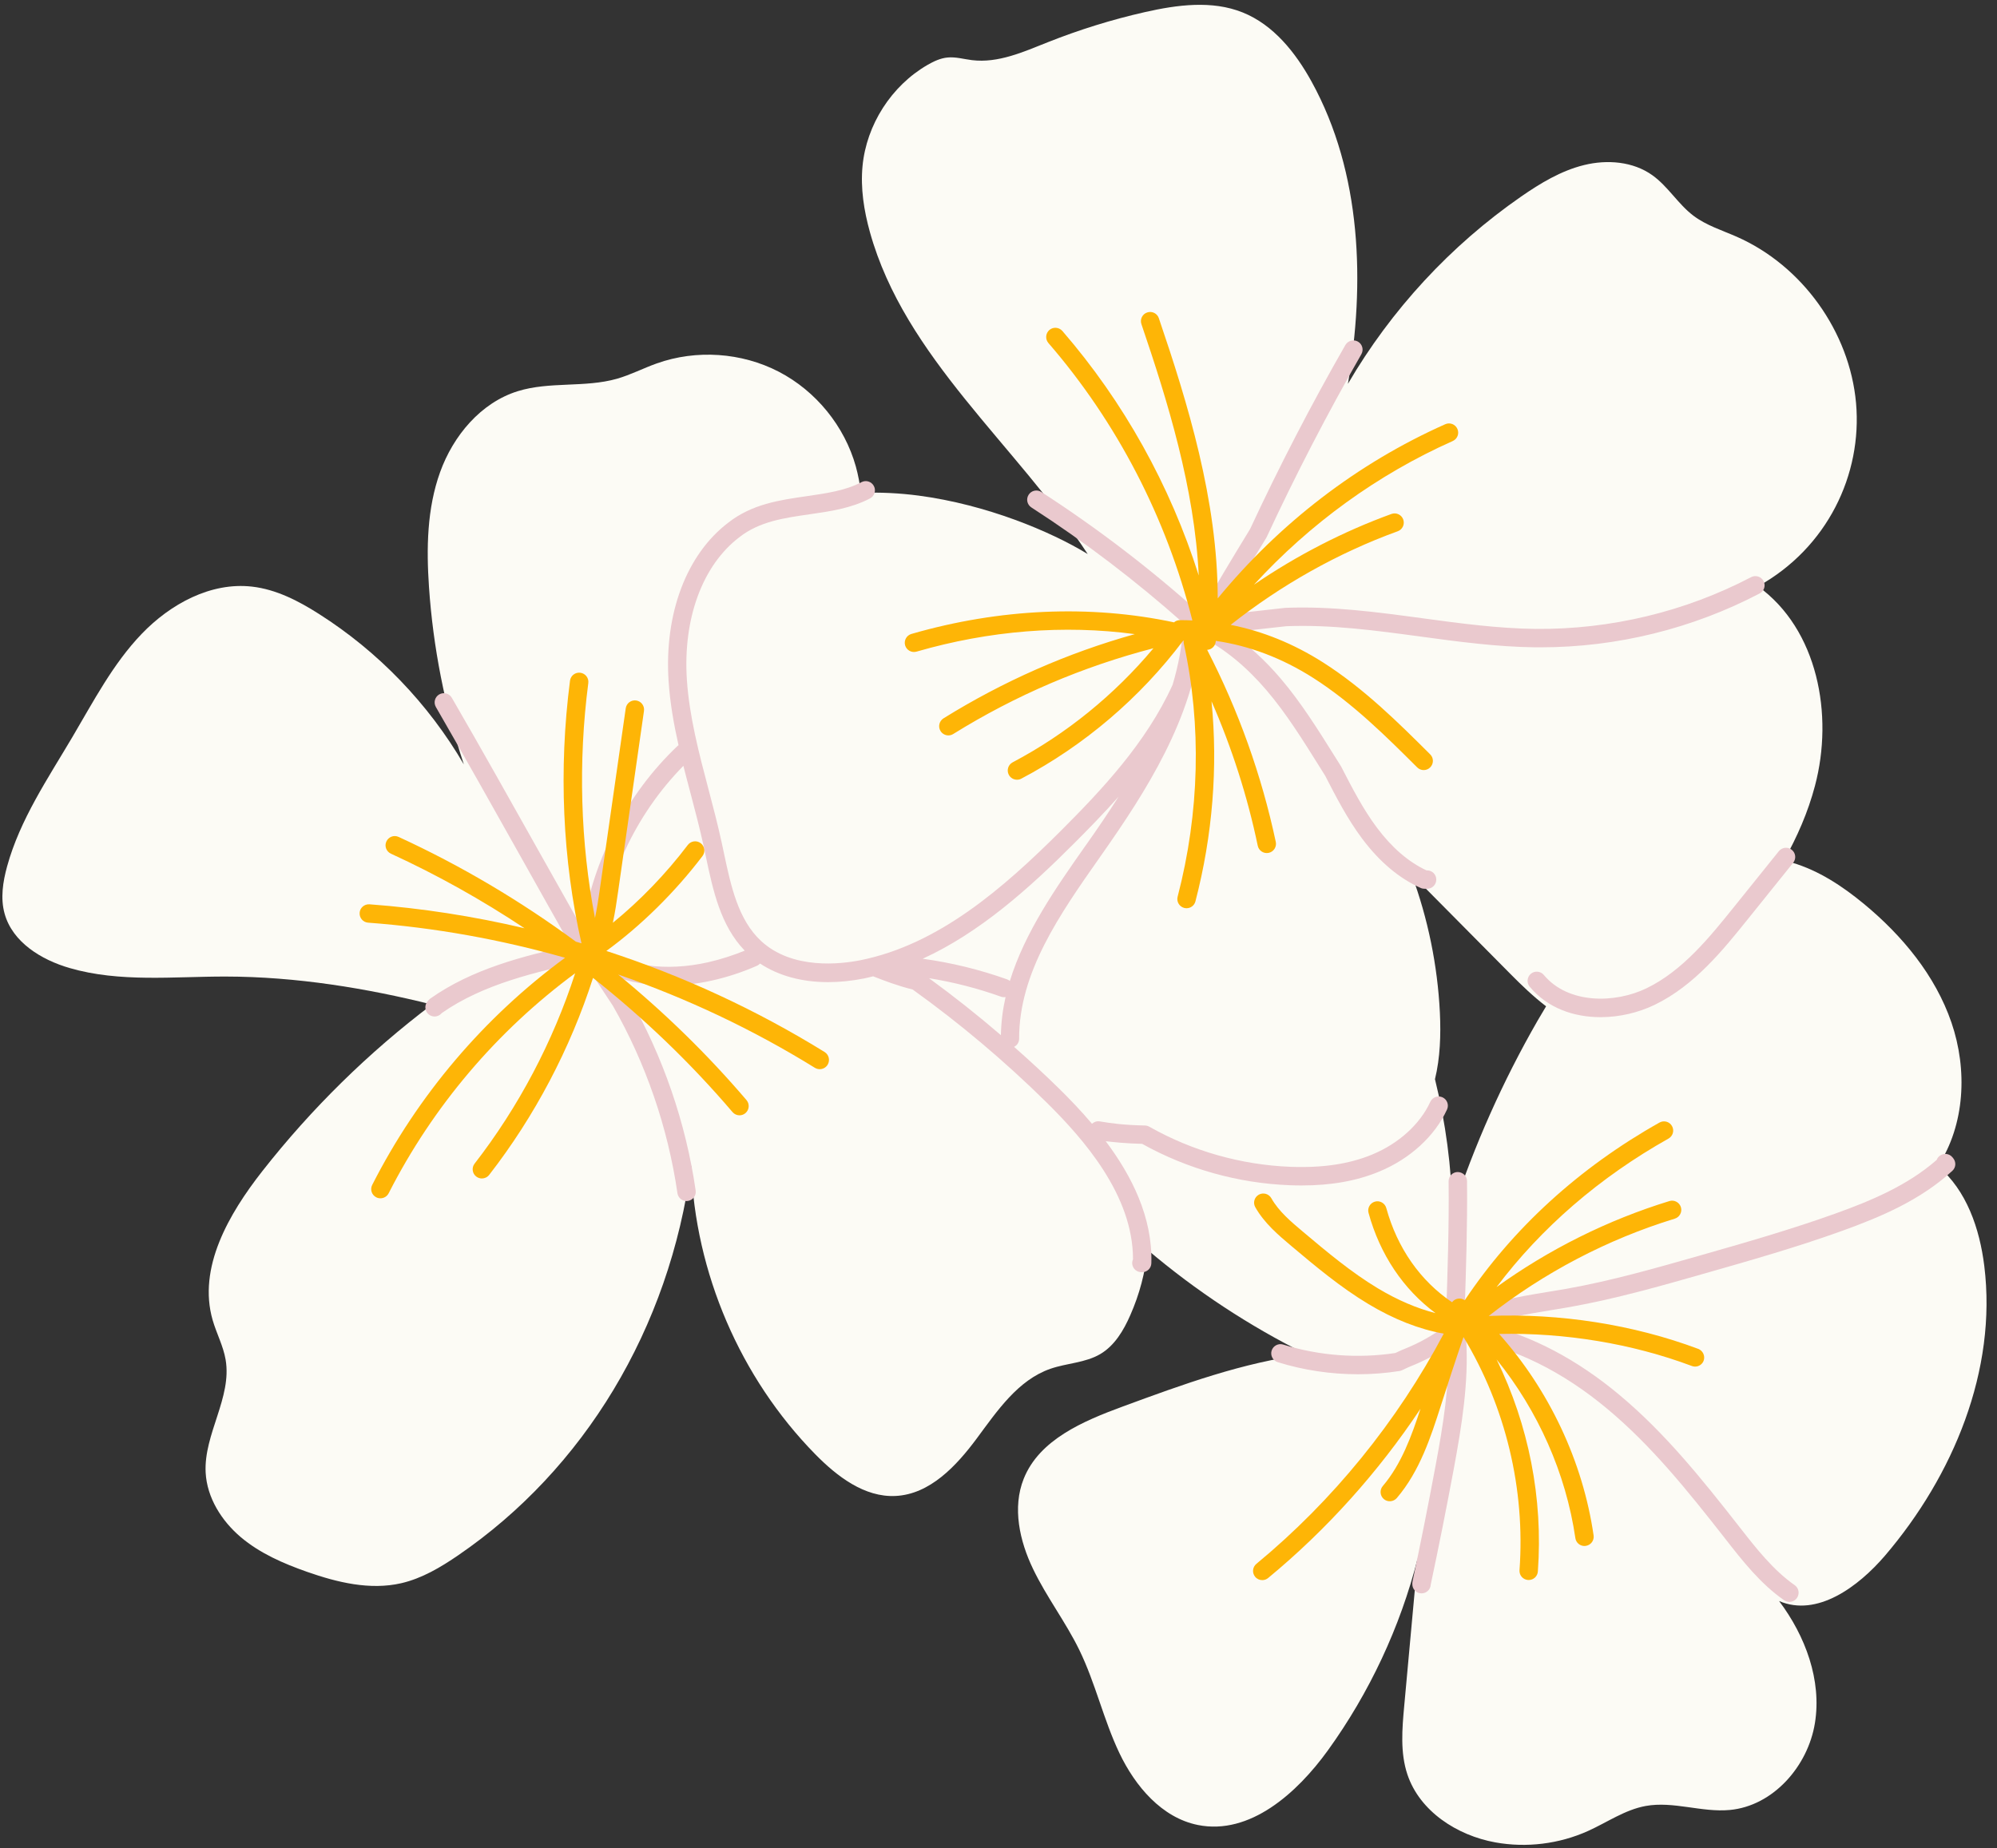
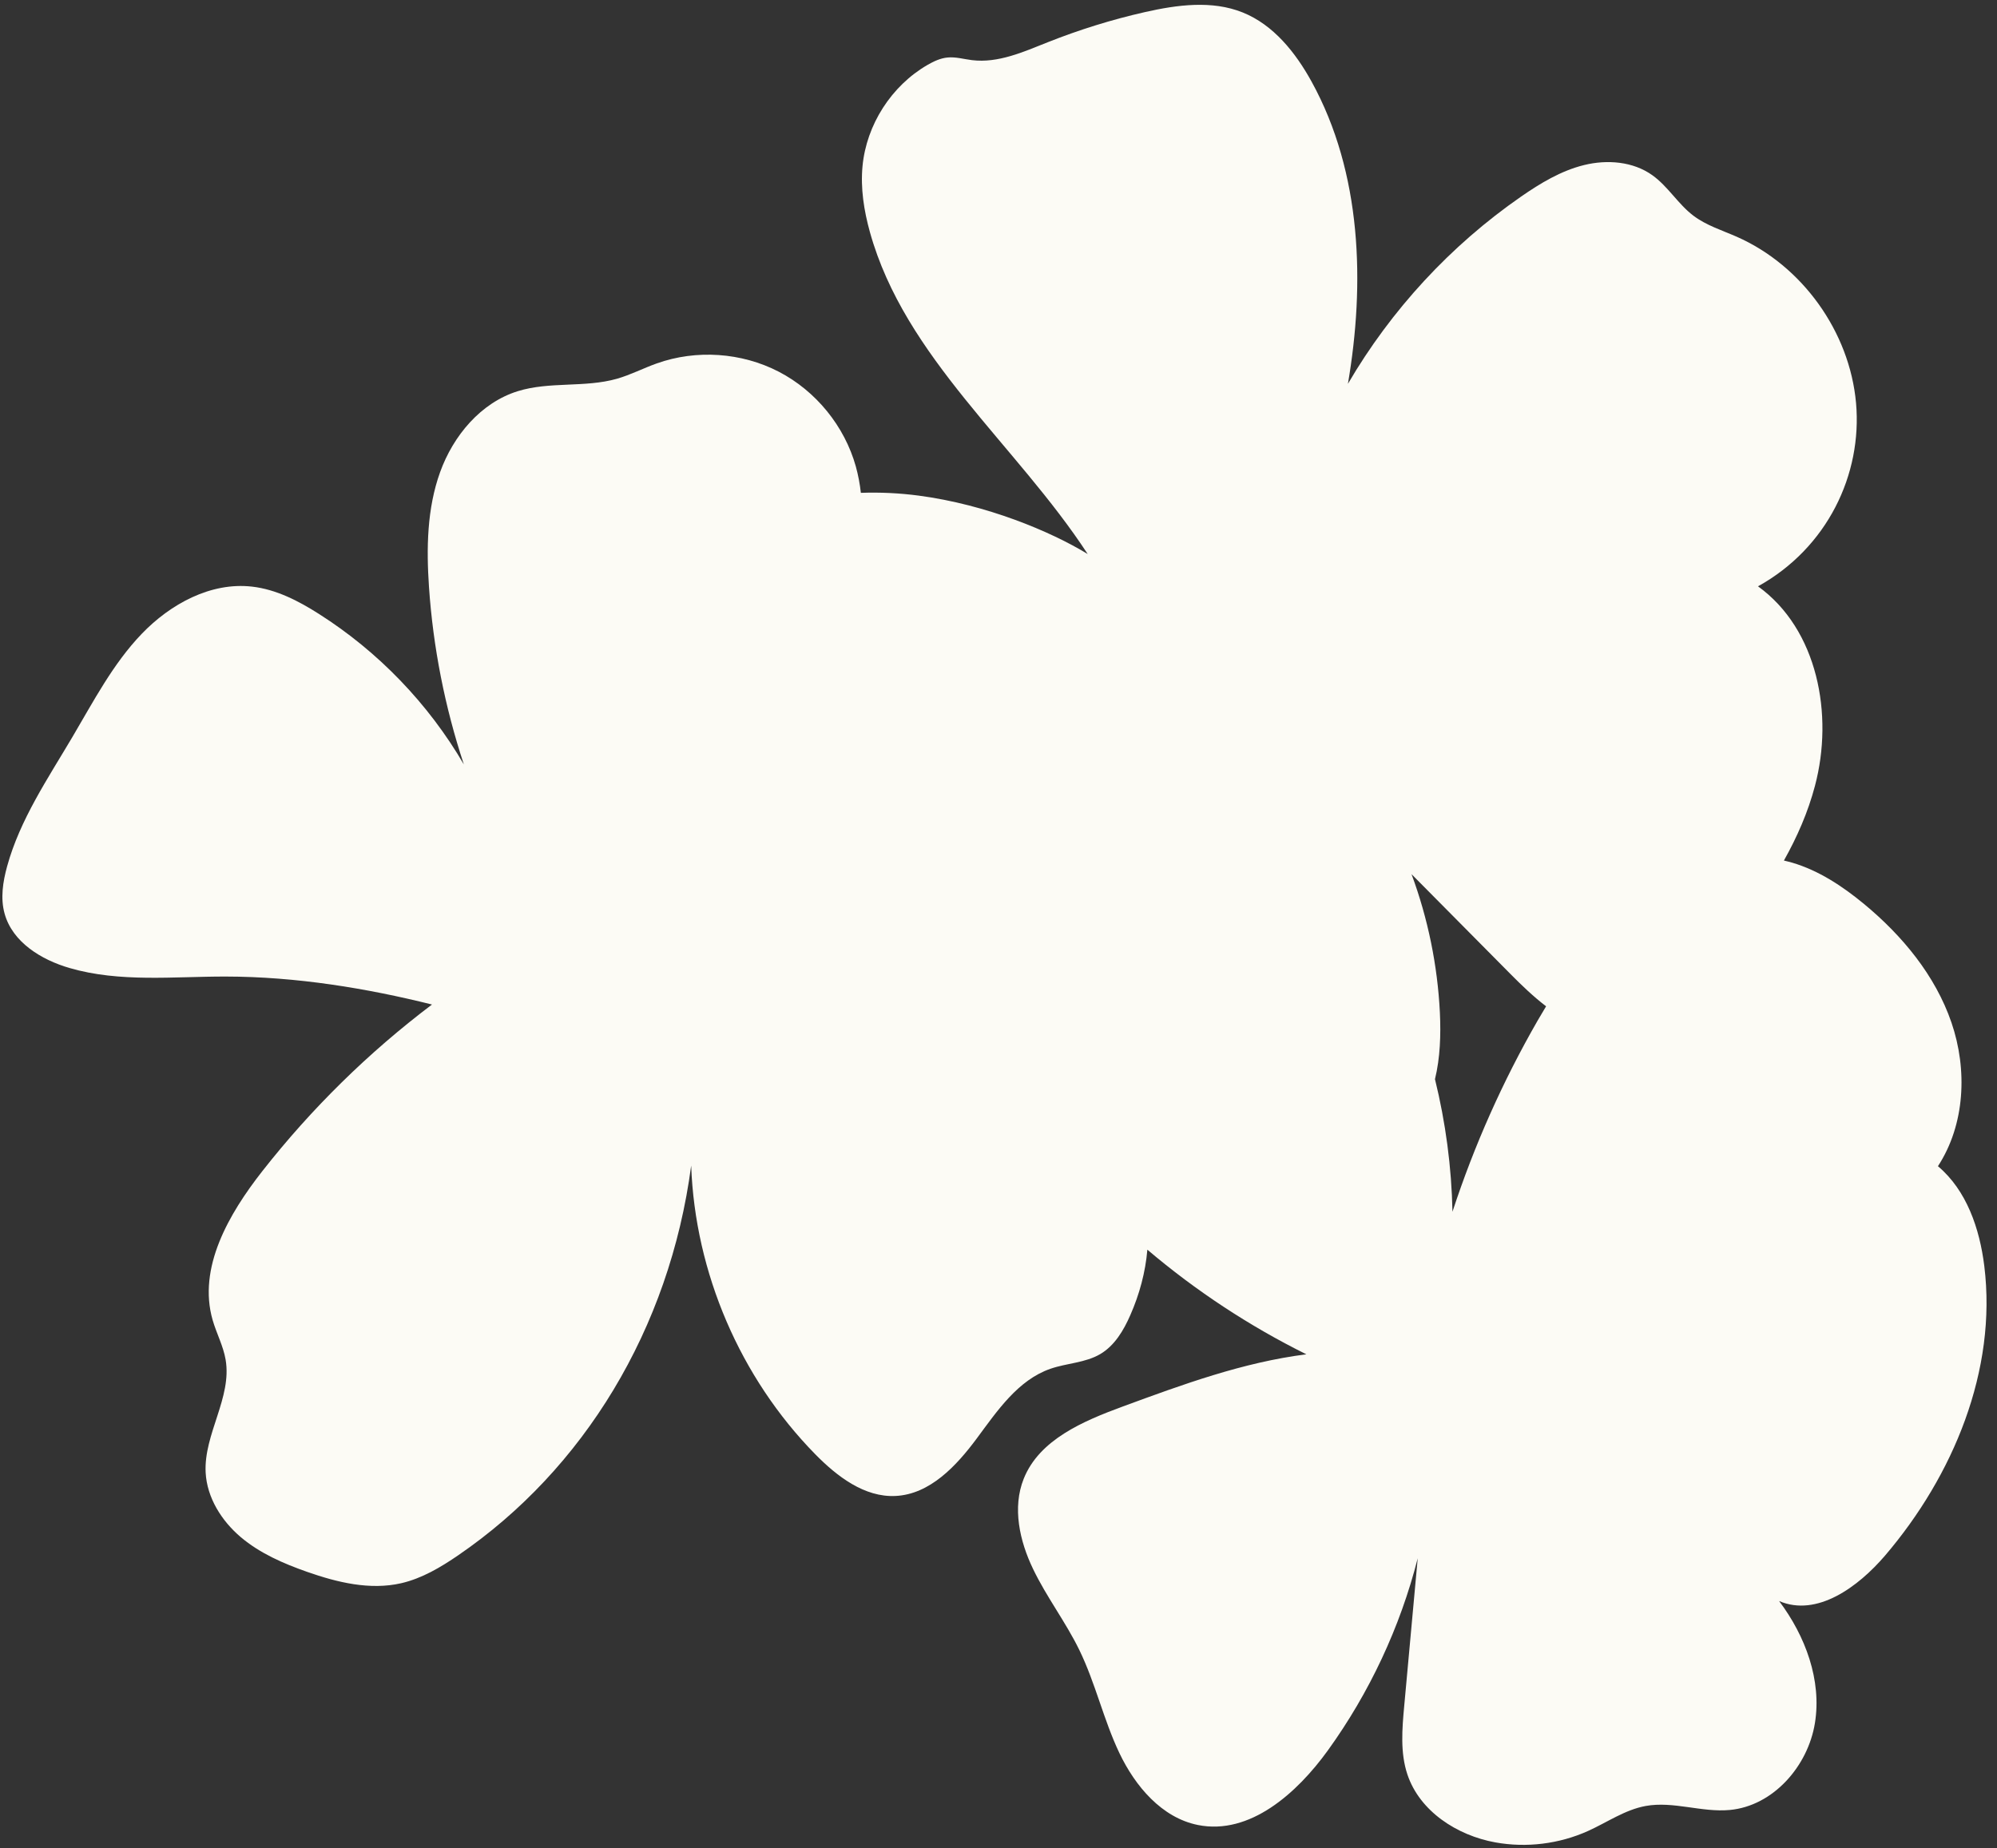
<svg xmlns="http://www.w3.org/2000/svg" fill="#000000" height="301.1" preserveAspectRatio="xMidYMid meet" version="1" viewBox="-0.4 -0.8 325.3 301.1" width="325.3" zoomAndPan="magnify">
  <rect x="-0.4" y="-0.8" width="325.3" height="301.1" fill="#333333" stroke="none" />
  <g id="change1_1">
    <path d="M322.83,205.47c-0.75-6.07-2.87-12.32-7.55-16.26c4.43-6.79,4.83-15.73,2.2-23.41 c-2.63-7.67-8.01-14.17-14.27-19.34c-3.48-2.87-7.33-5.42-11.66-6.7c-0.45-0.13-0.91-0.24-1.36-0.35c2.16-3.85,3.93-7.89,5.06-12.18 c3.07-11.58,0.44-25.49-9.28-32.5c11.3-6.26,17-18.24,15.97-29.86c-1.04-11.62-8.77-22.4-19.44-27.1c-2.41-1.06-4.98-1.85-7.07-3.44 c-2.49-1.89-4.12-4.76-6.67-6.58c-3.14-2.25-7.36-2.58-11.11-1.66c-3.75,0.92-7.13,2.96-10.3,5.16 c-11.46,7.95-21.15,18.44-28.18,30.49c2.78-16.28,2.29-34.33-5.92-49.24c-2.61-4.74-6.2-9.25-11.22-11.27 c-5-2.01-10.66-1.25-15.92-0.06c-5.39,1.22-10.69,2.87-15.83,4.91c-3.97,1.58-8.09,3.44-12.34,2.92c-1.33-0.16-2.65-0.56-3.99-0.43 c-1.17,0.11-2.26,0.63-3.27,1.21c-5.87,3.4-9.94,9.74-10.58,16.49c-0.34,3.6,0.23,7.24,1.2,10.73 c5.69,20.48,23.85,34.67,35.48,52.47c-6-3.67-16.48-8.06-27.54-9.52c-3.11-0.41-6.26-0.56-9.41-0.45c-0.16-1.45-0.43-2.88-0.82-4.3 c-1.84-6.57-6.5-12.3-12.56-15.44s-13.43-3.64-19.86-1.35c-2.19,0.78-4.26,1.86-6.49,2.5c-5.24,1.49-10.97,0.41-16.17,2.03 c-6.02,1.88-10.5,7.25-12.64,13.19c-2.14,5.94-2.24,12.41-1.81,18.71c0.67,9.83,2.59,19.57,5.68,28.91 c-5.77-9.89-13.93-18.37-23.59-24.51c-3.34-2.13-6.97-4.01-10.91-4.46c-6.72-0.77-13.31,2.83-17.99,7.71 c-4.68,4.88-7.84,10.98-11.28,16.8c-4.01,6.79-8.54,13.45-10.63,21.06c-0.69,2.51-1.11,5.2-0.41,7.71 c1.28,4.64,5.96,7.52,10.58,8.86c8.18,2.38,16.9,1.38,25.42,1.39c11.53,0.01,23.05,1.92,33.62,4.56 c-10.34,7.81-19.65,16.96-27.64,27.15c-5.47,6.98-10.55,15.75-8.09,24.27c0.63,2.17,1.73,4.21,2.11,6.43 c1.07,6.2-3.58,12.14-3.25,18.42c0.22,4.09,2.59,7.85,5.71,10.5c3.13,2.65,6.96,4.31,10.83,5.67c4.91,1.72,10.22,3.01,15.3,1.85 c3.39-0.78,6.45-2.6,9.32-4.57c20.36-13.94,34.4-36.77,37.93-63.48c0.63,17.44,7.98,34.56,20.2,47.02 c3.55,3.62,8.03,7.06,13.09,6.81c5.59-0.27,9.9-4.88,13.23-9.37s6.7-9.51,11.99-11.35c2.68-0.93,5.68-0.96,8.13-2.4 c2.34-1.38,3.8-3.85,4.89-6.34c1.49-3.38,2.47-7,2.78-10.67c7.9,6.71,16.62,12.45,25.9,17.05c-10.31,1.3-20.17,4.92-29.92,8.51 c-6.44,2.37-13.57,5.39-16.12,11.76c-1.88,4.71-0.68,10.13,1.52,14.7c2.19,4.57,5.32,8.65,7.54,13.21 c2.63,5.4,3.94,11.36,6.52,16.78c2.58,5.42,6.91,10.55,12.8,11.73c8.44,1.69,16.12-5.17,21.16-12.15 c6.78-9.4,11.78-20.08,14.64-31.31c-0.73,8.02-1.46,16.04-2.2,24.06c-0.34,3.74-0.67,7.61,0.52,11.17c2.01,6,8.08,9.93,14.31,11.06 c5.07,0.92,10.42,0.26,15.12-1.86c3.12-1.41,6.02-3.46,9.38-4.07c4.52-0.82,9.14,1.08,13.71,0.65c7.07-0.66,12.72-7.13,13.86-14.14 c1.14-7.01-1.56-14.22-5.83-19.9c6.17,2.65,12.88-2.3,17.25-7.4C317.78,239.64,324.93,222.45,322.83,205.47z M236.2,196.63 c-0.15-7.27-1.11-14.53-2.85-21.6c0.85-3.49,0.97-7.22,0.8-10.83c-0.38-7.7-1.94-15.34-4.62-22.57c5.37,5.42,10.73,10.84,16.1,16.25 c1.8,1.82,3.74,3.69,5.82,5.28c-0.47,0.77-0.93,1.55-1.38,2.33C244.4,175.36,239.74,185.81,236.2,196.63z" fill="#fcfbf5" />
  </g>
  <g id="change2_1">
-     <path d="M185.65,185.57c7.34,4.09,15.64,6.42,24.04,6.74c0.65,0.03,1.29,0.04,1.92,0.04c4.83,0,8.98-0.74,12.65-2.26 c5.02-2.08,9.05-5.76,11.05-10.11c0.35-0.75,0.02-1.64-0.73-1.99c-0.75-0.35-1.64-0.02-1.99,0.73c-1.69,3.67-5.15,6.8-9.47,8.59 c-3.74,1.55-8.09,2.2-13.31,2c-8.04-0.31-16-2.57-23.01-6.54c-0.22-0.12-0.46-0.19-0.71-0.19c-3.64-0.08-5.45-0.36-7.36-0.67 c-0.47-0.08-0.92,0.09-1.25,0.39c-1.81-2.14-3.67-4.07-5.39-5.76c-2.36-2.32-4.81-4.57-7.3-6.77c0.49-0.25,0.82-0.75,0.82-1.34 c-0.03-10.79,6.66-20.31,13.13-29.53l0.35-0.5c7.17-10.21,14.83-22.13,16.13-35.45c0.04,0,0.07,0.01,0.1,0.01 c3.87,2.05,7.35,4.91,10.59,8.71c3.18,3.73,5.81,7.93,8.85,12.8l0.69,1.1c1.79,3.48,3.64,7.08,6.07,10.32 c2.82,3.75,6.02,6.44,9.51,7.99c0.19,0.09,0.39,0.12,0.62,0.13l0.42,0c0.83,0,1.5-0.68,1.49-1.51c0-0.83-0.68-1.49-1.5-1.49 c0,0-0.01,0-0.01,0l-0.09,0c-2.91-1.36-5.62-3.69-8.04-6.92c-2.29-3.05-4.09-6.56-5.83-9.94c-0.02-0.04-0.04-0.08-0.06-0.11 l-0.72-1.15c-3.11-4.97-5.79-9.25-9.11-13.15c-2.56-3-5.26-5.46-8.19-7.44c2.49-0.34,5.33-0.66,9.12-1.07 c7.27-0.29,14.66,0.71,21.82,1.68c6.12,0.83,12.45,1.69,18.76,1.76c0.28,0,0.56,0,0.85,0c12.39,0,24.71-3.03,35.68-8.78 c0.73-0.38,1.02-1.29,0.63-2.02c-0.38-0.73-1.29-1.02-2.03-0.63c-10.79,5.65-22.94,8.54-35.1,8.43c-6.12-0.07-12.36-0.91-18.39-1.73 c-7.3-0.99-14.86-2.01-22.4-1.7c-0.03,0-0.07,0-0.1,0.01c-4.5,0.49-7.67,0.85-10.53,1.27c2.29-4.07,4.67-7.98,7.36-12.38l0.18-0.29 c0.03-0.05,0.06-0.1,0.08-0.15c4.69-10.1,9.88-20.12,15.42-29.79c0.41-0.72,0.16-1.64-0.56-2.05c-0.72-0.41-1.63-0.16-2.05,0.56 c-5.57,9.72-10.78,19.79-15.5,29.94l-0.13,0.22c-2.94,4.82-5.51,9.06-8.02,13.57c-8.07-7.25-16.76-13.9-25.87-19.79 c-0.7-0.45-1.62-0.25-2.07,0.45c-0.45,0.7-0.25,1.62,0.45,2.07c8.7,5.62,17.01,11.96,24.76,18.85c-0.15,3.43-0.79,6.78-1.76,10.05 c-0.01,0.02-0.02,0.04-0.03,0.06c-4.28,9.41-11.61,17.16-18.14,23.69c-9.47,9.46-19.98,18.57-32.68,21.12 c-3.17,0.63-11.09,1.6-16.2-3.15c-3.74-3.48-4.91-9-6.04-14.33c-0.13-0.6-0.25-1.19-0.38-1.78c-0.63-2.9-1.4-5.81-2.14-8.63 c-1.53-5.8-3.11-11.8-3.51-17.8c-0.66-9.98,2.54-18.67,8.57-23.25c3.25-2.54,7.2-3.11,11.38-3.71c3.35-0.48,6.81-0.98,9.88-2.59 c0.73-0.38,1.02-1.29,0.63-2.02c-0.38-0.73-1.29-1.02-2.02-0.63c-2.61,1.37-5.67,1.81-8.91,2.28c-4.39,0.63-8.92,1.28-12.78,4.31 c-6.82,5.18-10.45,14.83-9.73,25.82c0.23,3.53,0.85,7.02,1.62,10.45c-0.03,0.03-0.08,0.04-0.11,0.07 c-8.28,7.84-13.82,18.55-15.54,29.83c-2.31-4.09-4.61-8.18-6.9-12.26c-4.68-8.34-9.51-16.96-14.38-25.37 c-0.42-0.72-1.33-0.96-2.05-0.55c-0.72,0.42-0.96,1.33-0.55,2.05c4.85,8.39,9.68,17,14.35,25.33c2.52,4.5,5.05,9.01,7.61,13.53 c-7.65,1.7-16.02,3.8-22.87,8.65c-0.09,0.07-0.18,0.14-0.25,0.23l-0.17,0.19c-0.55,0.62-0.5,1.57,0.12,2.12 c0.29,0.25,0.64,0.38,1,0.38c0.41,0,0.82-0.17,1.12-0.5l0.05-0.06c6.81-4.77,15.5-6.73,23.23-8.42c0.65,1.18,1.55,2.55,2.59,4.11 c0.65,0.97,1.35,2.03,2.05,3.11c5.35,9.33,8.98,19.89,10.52,30.54c0.11,0.75,0.75,1.29,1.48,1.29c0.07,0,0.14,0,0.22-0.02 c0.82-0.12,1.39-0.88,1.27-1.7c-1.59-11.02-5.35-21.94-10.92-31.66c-0.72-1.13-1.42-2.18-2.06-3.14c4.56,1.63,10.02,1.86,15.68,0.58 c2.5-0.56,4.95-1.37,7.29-2.4c0.2-0.09,0.36-0.21,0.5-0.36c2.99,1.98,6.79,3.03,11.07,3.03c1.88,0,3.85-0.2,5.87-0.6 c0.5-0.1,0.99-0.23,1.49-0.35c0.01,0.01,0.02,0.02,0.04,0.02c1.87,0.73,3.8,1.48,6.4,2.14c7.68,5.51,14.98,11.67,21.71,18.3 c6.12,6.03,14.18,15.2,14.17,25.64c-0.07,0.16-0.11,0.32-0.13,0.5c-0.06,0.83,0.56,1.54,1.39,1.6l0.12,0.01c0.04,0,0.07,0,0.11,0 c0.37,0,0.73-0.14,1.01-0.39c0.3-0.27,0.48-0.66,0.49-1.07c0.22-7.49-3.21-14.26-7.43-19.88 C181.21,185.31,182.97,185.5,185.65,185.57z M114.96,155.98c-6.88,1.55-13.34,0.66-17.85-2.42c1.05-11.04,6.03-21.68,13.81-29.58 c0.38,1.52,0.78,3.03,1.18,4.53c0.73,2.78,1.49,5.66,2.11,8.5c0.13,0.58,0.25,1.17,0.37,1.76c1.17,5.52,2.38,11.22,6.33,15.32 C118.99,154.87,116.99,155.52,114.96,155.98z M174.56,136.62c2.37-2.37,4.84-4.9,7.25-7.61c-1.68,2.65-3.44,5.22-5.17,7.68 l-0.35,0.49c-4.65,6.62-9.74,13.89-12.19,21.85c-0.13-0.11-0.28-0.2-0.45-0.26c-4.45-1.59-9.07-2.72-13.75-3.36 C159.17,151.17,167.19,144,174.56,136.62z M162.65,161.59c0.25,0.09,0.51,0.1,0.75,0.06c-0.46,2.03-0.72,4.1-0.76,6.21 c-3.78-3.25-7.69-6.35-11.71-9.28C154.92,159.22,158.85,160.23,162.65,161.59z M282.02,147.02l7.34-9.13 c0.52-0.65,1.47-0.75,2.11-0.23c0.65,0.52,0.75,1.46,0.23,2.11l-7.34,9.13c-4.09,5.09-8.73,10.87-15.21,14.01 c-2.64,1.28-5.74,2.02-8.83,2.02c-4.33,0-8.63-1.46-11.54-4.96c-0.53-0.64-0.44-1.58,0.19-2.11c0.64-0.53,1.58-0.44,2.11,0.19 c3.96,4.76,11.59,4.67,16.75,2.16C273.71,157.36,278.12,151.86,282.02,147.02z M317.63,189.96c-5.21,4.8-11.73,7.54-18,9.8 c-7.36,2.65-14.99,4.83-22.36,6.93c-7.11,2.03-14.47,4.13-21.92,5.46c-1.06,0.19-2.13,0.37-3.21,0.54 c-3.77,0.62-7.4,1.21-10.52,2.34c7.42,1.75,14.89,5.67,21.85,11.51c7.28,6.1,13.12,13.32,19.47,21.44l0.07,0.09 c2.67,3.42,5.44,6.96,8.93,9.4c0.68,0.47,0.85,1.41,0.37,2.09c-0.29,0.42-0.76,0.64-1.23,0.64c-0.3,0-0.6-0.09-0.86-0.27 c-3.87-2.7-6.77-6.41-9.58-10.01l-0.07-0.09c-6.24-7.98-11.98-15.07-19.04-20.99c-7.39-6.2-15.34-10.11-23.1-11.39 c0.43,6.95-0.7,13.95-2.02,21.09c-1.17,6.28-2.43,12.62-3.75,18.83c-0.03,0.8-0.69,1.44-1.5,1.44c-0.01,0-0.02,0-0.03,0 c-0.83-0.01-1.49-0.7-1.47-1.53l0-0.11c0-0.1,0.01-0.19,0.03-0.29c1.32-6.23,2.59-12.59,3.76-18.9c1.23-6.6,2.29-13.07,2.04-19.38 c-1.89,1.26-3.9,2.33-6.02,3.18c-0.03,0.01-0.07,0.03-0.1,0.04c0,0-0.36,0.13-1.36,0.62c-0.14,0.07-0.28,0.11-0.43,0.14 c-2.24,0.35-4.51,0.53-6.78,0.53c-4.42,0-8.85-0.66-13.07-1.97c-0.79-0.25-1.23-1.09-0.99-1.88c0.25-0.79,1.09-1.23,1.88-0.99 c5.88,1.83,12.19,2.3,18.27,1.38c0.88-0.43,1.32-0.6,1.5-0.67c2.4-0.96,4.65-2.23,6.72-3.78l0.04-1.2 c0.26-7.74,0.5-15.04,0.42-22.33c-0.01-0.83,0.66-1.51,1.49-1.51c0.83,0.02,1.51,0.66,1.51,1.49c0.07,7.08-0.15,14.14-0.4,21.59 c3.97-1.95,8.77-2.76,13.46-3.53c1.06-0.17,2.12-0.35,3.17-0.53c7.3-1.3,14.58-3.38,21.62-5.39c7.33-2.09,14.91-4.26,22.17-6.87 c5.77-2.07,11.74-4.57,16.48-8.73c0.09-0.24,0.24-0.46,0.46-0.64c0.64-0.53,1.59-0.43,2.11,0.21l0.11,0.13 C318.28,188.53,318.21,189.43,317.63,189.96z" fill="#eac9ce" />
-   </g>
+     </g>
  <g id="change3_1">
-     <path d="M196.95,113.46c1.06,10.73,0.18,21.83-2.62,32.6c-0.18,0.68-0.78,1.12-1.45,1.12c-0.12,0-0.25-0.02-0.38-0.05 c-0.8-0.21-1.28-1.03-1.07-1.83c3.57-13.7,3.92-27.95,1.01-41.21c-0.04-0.18-0.04-0.36-0.02-0.53c-0.03,0.02-0.07,0.03-0.11,0.05 c-6.99,9.28-16.07,17.04-26.35,22.46c-0.22,0.12-0.46,0.17-0.7,0.17c-0.54,0-1.06-0.29-1.33-0.8c-0.39-0.73-0.11-1.64,0.62-2.03 c8.75-4.62,16.59-11,22.94-18.59c-11.52,2.99-22.47,7.67-32.61,13.97c-0.25,0.15-0.52,0.23-0.79,0.23c-0.5,0-0.99-0.25-1.28-0.71 c-0.44-0.7-0.22-1.63,0.48-2.07c9.73-6.04,20.18-10.65,31.16-13.72c-11.51-1.55-23.67-0.59-35.55,2.85 c-0.8,0.23-1.63-0.23-1.86-1.02c-0.23-0.8,0.23-1.63,1.02-1.86c14.36-4.15,29.12-4.8,42.78-1.89c0.26-0.23,0.6-0.36,0.95-0.36 c0.68-0.01,1.36,0.02,2.04,0.05c-4.22-16.73-12.28-32.29-23.45-45.2c-0.54-0.63-0.47-1.57,0.15-2.12c0.63-0.54,1.57-0.47,2.12,0.15 c10,11.55,17.57,25.17,22.22,39.85c-0.69-14.29-5.08-28.44-9.34-40.96c-0.27-0.78,0.15-1.64,0.94-1.9c0.78-0.27,1.64,0.15,1.9,0.94 c4.71,13.84,9.57,29.66,9.59,45.65c10.1-12.28,22.78-22.02,37.06-28.38c0.76-0.34,1.64,0,1.98,0.76c0.34,0.76,0,1.64-0.76,1.98 c-12.21,5.44-23.23,13.43-32.38,23.41c6.96-4.76,14.54-8.67,22.4-11.53c0.78-0.28,1.64,0.12,1.92,0.9c0.28,0.78-0.12,1.64-0.9,1.92 c-9.75,3.54-19.04,8.78-27.21,15.25c5.18,1.02,10.22,3.05,15.05,6.12c6.7,4.26,12.41,9.96,17.45,14.98c0.59,0.58,0.59,1.53,0,2.12 c-0.58,0.59-1.53,0.59-2.12,0c-4.93-4.92-10.52-10.49-16.94-14.58c-5.08-3.23-10.4-5.24-15.86-6.03c0,0.04,0,0.07-0.01,0.11 c-0.07,0.73-0.66,1.31-1.4,1.35c5.1,9.89,8.86,20.4,11.18,31.3c0.17,0.81-0.35,1.61-1.16,1.78c-0.81,0.17-1.61-0.35-1.78-1.16 C202.8,128.93,200.26,121.03,196.95,113.46z M133.93,170.61c-11.14-6.89-23.11-12.42-35.56-16.47c5.65-4.12,11.17-9.55,15.66-15.46 c0.5-0.66,0.37-1.6-0.29-2.1c-0.66-0.5-1.6-0.37-2.1,0.29c-3.56,4.7-7.79,9.08-12.21,12.68c0.37-1.74,0.63-3.47,0.86-5.11 l4.21-29.41c0.12-0.82-0.45-1.58-1.27-1.7c-0.82-0.12-1.58,0.45-1.7,1.27L97.32,144c-0.22,1.54-0.46,3.16-0.8,4.77 c-2.37-12.27-2.76-25.41-1.09-38.28c0.11-0.82-0.47-1.57-1.3-1.68c-0.83-0.1-1.57,0.47-1.68,1.3c-1.87,14.44-1.22,29.2,1.87,42.79 c-0.31-0.09-0.61-0.19-0.92-0.28c-9.03-6.65-18.73-12.4-28.87-17.06c-0.75-0.35-1.64-0.02-1.99,0.74c-0.35,0.75-0.02,1.64,0.74,1.99 c7.54,3.46,14.82,7.54,21.76,12.15c-8.3-1.95-16.74-3.27-25.25-3.9c-0.84-0.05-1.55,0.56-1.61,1.38c-0.06,0.83,0.56,1.55,1.38,1.61 c10.86,0.81,21.61,2.74,32.08,5.72c-13.18,9.69-23.99,22.4-31.41,37.01c-0.38,0.74-0.08,1.64,0.66,2.02 c0.22,0.11,0.45,0.16,0.68,0.16c0.55,0,1.07-0.3,1.34-0.82c7.19-14.14,17.64-26.44,30.38-35.85c-3.61,11.15-9.22,21.79-16.38,31.02 c-0.51,0.65-0.39,1.6,0.26,2.1c0.27,0.21,0.6,0.32,0.92,0.32c0.45,0,0.89-0.2,1.19-0.58c7.41-9.54,13.21-20.56,16.92-32.1 c8.27,6.54,15.91,13.87,22.72,21.86c0.3,0.35,0.72,0.53,1.14,0.53c0.34,0,0.69-0.12,0.97-0.36c0.63-0.54,0.71-1.48,0.17-2.12 c-6.32-7.41-13.34-14.26-20.91-20.46c11.19,3.87,21.97,8.96,32.05,15.2c0.25,0.15,0.52,0.22,0.79,0.22c0.5,0,0.99-0.25,1.28-0.71 C134.85,171.97,134.63,171.05,133.93,170.61z M276.22,218.97c-10.57-3.96-22.52-5.82-34.11-5.36c9.01-7.07,19.38-12.51,30.3-15.85 c0.79-0.24,1.24-1.08,1-1.87c-0.24-0.79-1.08-1.24-1.87-1c-10.03,3.08-19.62,7.86-28.16,14.02c7.25-9.64,16.79-17.9,28.01-24.2 c0.72-0.41,0.98-1.32,0.57-2.04c-0.4-0.72-1.32-0.98-2.04-0.57c-13.07,7.34-23.95,17.29-31.72,28.95c-0.62-0.44-1.48-0.35-1.99,0.23 c-0.03,0.03-0.05,0.07-0.07,0.1c-5.16-3.47-8.93-8.83-10.72-15.35c-0.22-0.8-1.05-1.27-1.84-1.05c-0.8,0.22-1.27,1.04-1.05,1.84 c1.86,6.79,5.68,12.46,10.91,16.33c-3.05-0.78-6.19-2.12-9.39-4.04c-4.34-2.61-8.33-5.96-12.19-9.21c-1.95-1.64-3.96-3.33-5.17-5.48 c-0.41-0.72-1.32-0.97-2.04-0.57c-0.72,0.41-0.98,1.32-0.57,2.04c1.48,2.62,3.8,4.57,5.85,6.3c3.95,3.32,8.03,6.75,12.58,9.48 c4.16,2.5,8.28,4.11,12.27,4.82c-7.57,14.3-18.06,27.22-30.52,37.51c-0.64,0.53-0.73,1.47-0.2,2.11c0.3,0.36,0.72,0.54,1.16,0.54 c0.34,0,0.67-0.11,0.95-0.34c9.53-7.87,17.94-17.24,24.82-27.58c-1.42,4.35-3.11,9.04-6.14,12.59c-0.54,0.63-0.46,1.58,0.16,2.12 c0.63,0.54,1.58,0.46,2.12-0.16c3.75-4.38,5.56-10.02,7.16-15c1.14-3.54,2.31-7.18,3.71-11.23c6.85,11.36,10.08,24.73,9.12,37.98 c-0.06,0.83,0.56,1.54,1.39,1.6c0.04,0,0.07,0,0.11,0c0.78,0,1.44-0.6,1.49-1.39c0.87-11.9-1.5-23.88-6.72-34.54 c6.74,8.34,11.29,18.54,12.83,29.11c0.11,0.75,0.75,1.28,1.48,1.28c0.07,0,0.14,0,0.22-0.02c0.82-0.12,1.39-0.88,1.27-1.7 c-1.75-12.07-7.25-23.69-15.39-32.83c10.7-0.23,21.66,1.57,31.39,5.22c0.17,0.07,0.35,0.1,0.53,0.1c0.61,0,1.18-0.37,1.4-0.97 C277.39,220.13,277,219.26,276.22,218.97z" fill="#feb506" />
-   </g>
+     </g>
</svg>